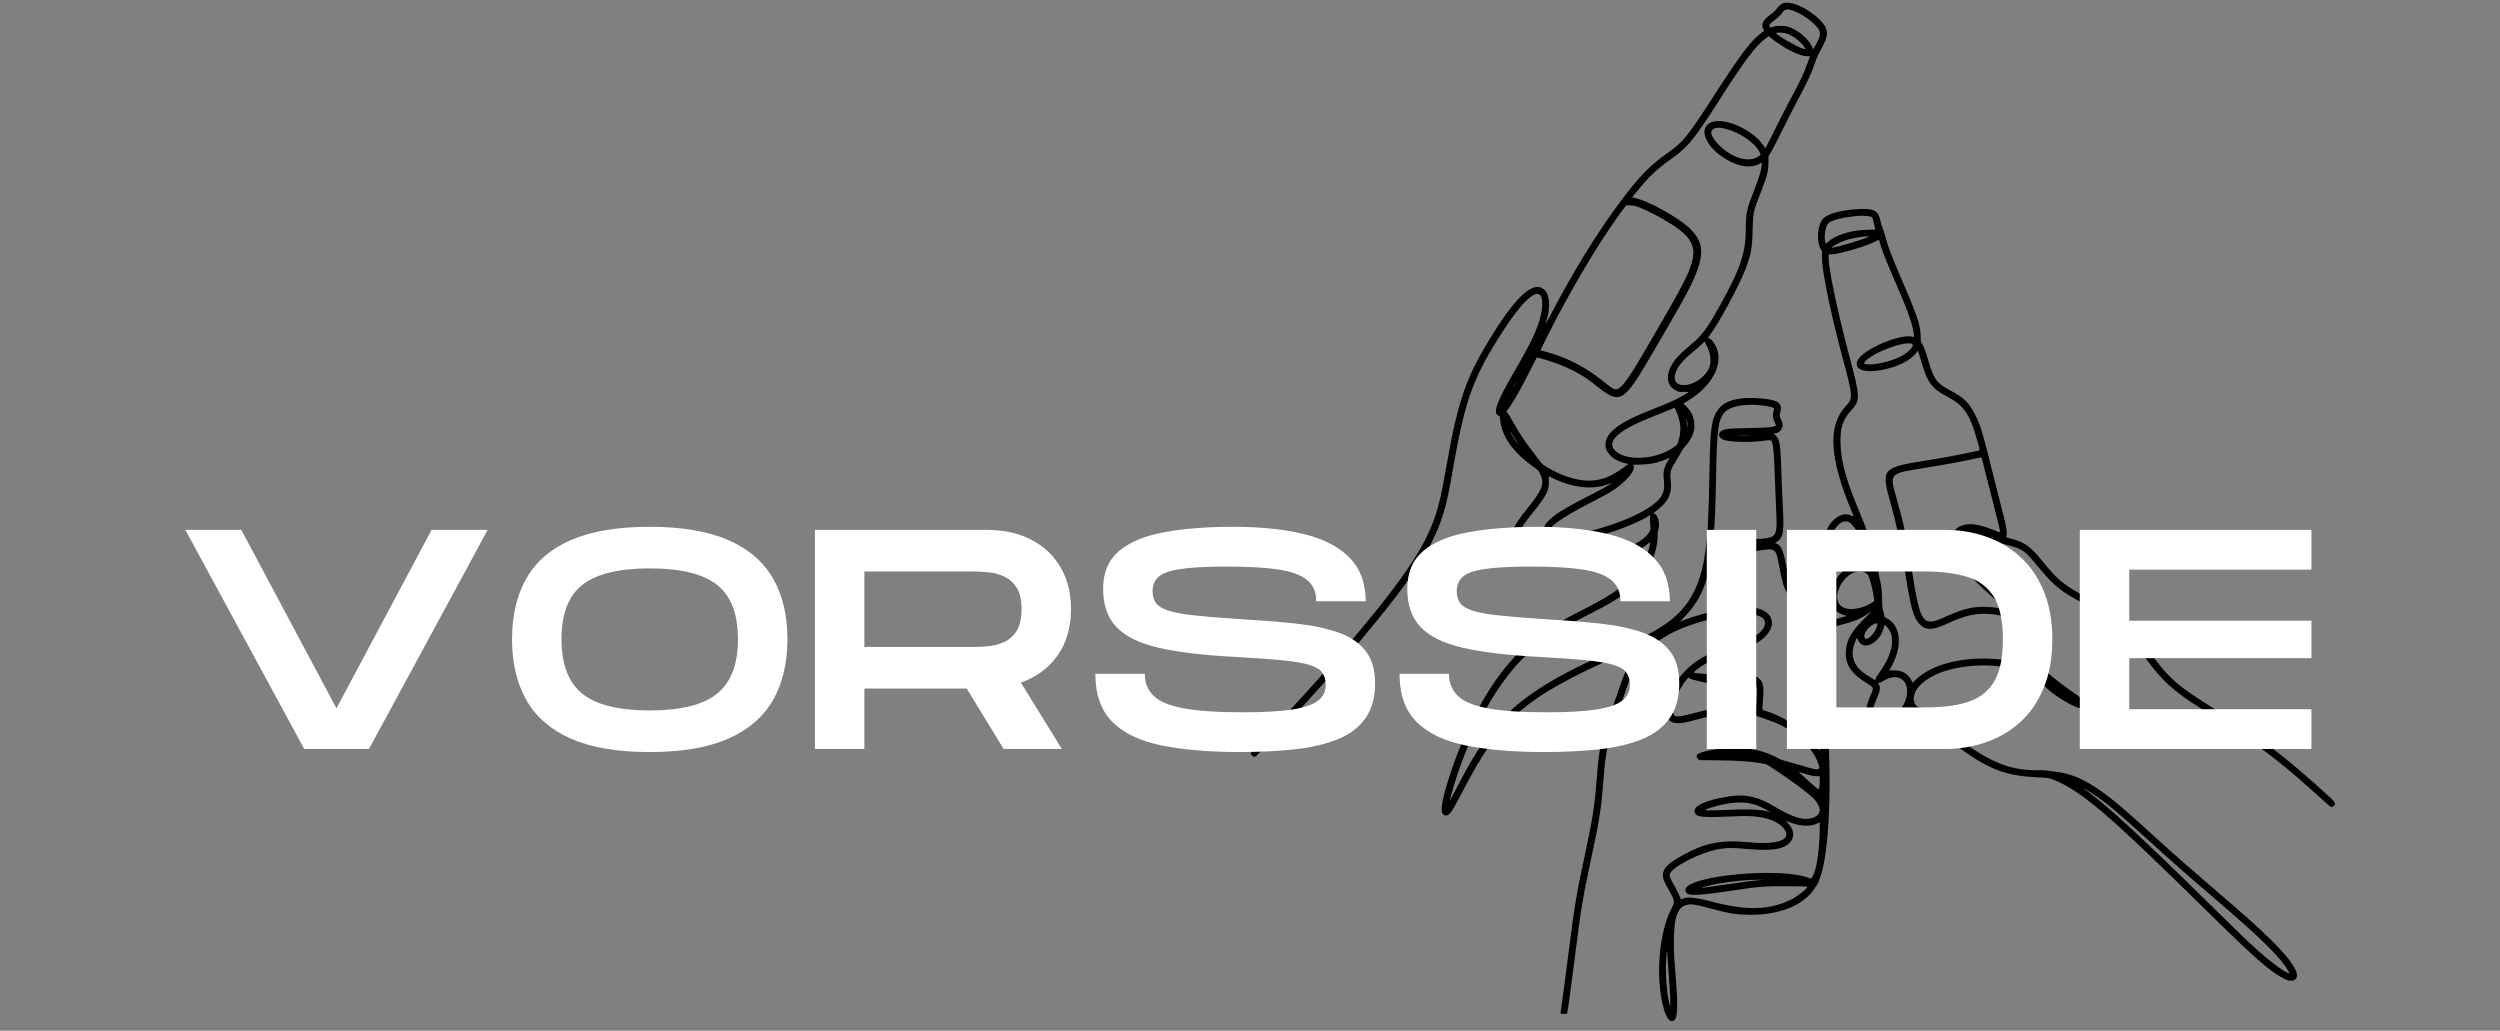
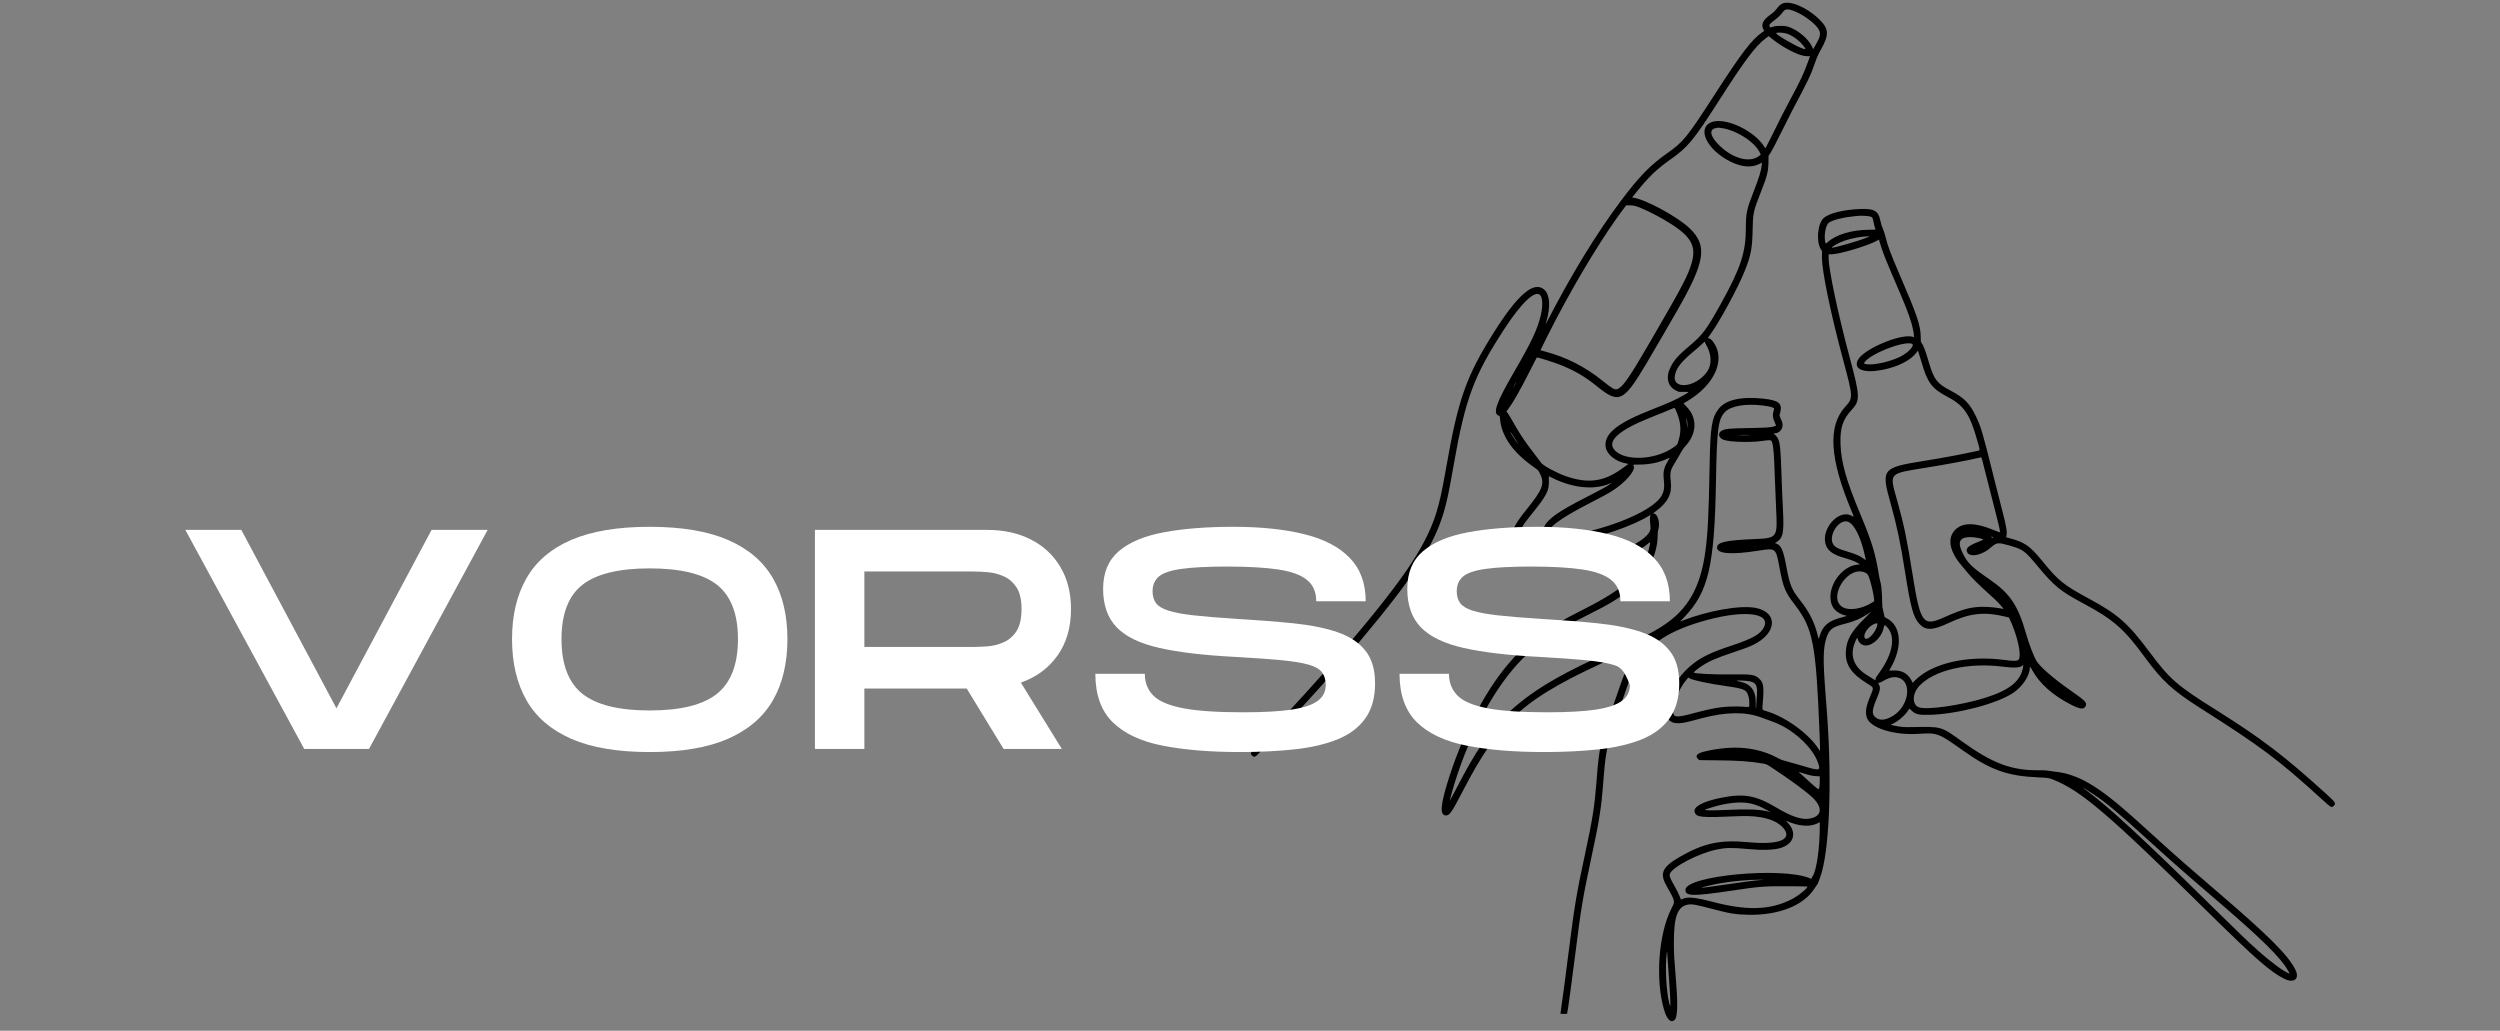
<svg xmlns="http://www.w3.org/2000/svg" width="456" zoomAndPan="magnify" viewBox="0 0 342 141" height="188" preserveAspectRatio="xMidYMid meet" version="1.0">
  <rect x="0" y="0" width="342" height="141" fill="#808080" stroke="none" />
  <defs>
    <g />
    <clipPath id="11548d03e4">
      <path d="M 171 0 L 319.73 0 L 319.73 140 L 171 140 Z M 171 0 " clip-rule="nonzero" />
    </clipPath>
  </defs>
  <g clip-path="url(#11548d03e4)">
    <path fill="#000000" d="M 243.785 0.508 C 243.562 0.621 243.418 0.738 243.266 0.934 C 242.797 1.527 242.648 1.676 242.191 2.004 C 241.172 2.734 240.883 3.332 241.227 4.012 L 241.34 4.23 L 241.117 4.383 C 239.609 5.438 238.277 7.18 234.383 13.219 C 230.781 18.793 230.266 19.43 228.047 20.98 C 225.781 22.566 224.242 24.145 221.805 27.387 C 218.441 31.863 215.004 37.477 211.605 44.055 C 211.492 44.27 211.414 44.41 211.426 44.367 C 211.438 44.32 211.492 44.133 211.551 43.945 C 212.133 41.977 212.027 40.316 211.266 39.633 C 209.863 38.367 207.641 40.25 204.348 45.492 C 200.57 51.508 199.488 54.566 197.867 63.801 C 197.25 67.316 196.922 68.797 196.422 70.355 C 194.91 75.039 191.617 79.812 182.934 89.91 C 179.895 93.441 177.988 95.543 173.184 100.656 C 170.902 103.086 170.945 103.023 171.297 103.371 C 171.562 103.637 171.746 103.566 172.281 102.988 C 172.527 102.727 173.109 102.105 173.578 101.609 C 176.664 98.336 178.438 96.41 180.75 93.832 C 182.113 92.309 184.648 89.375 186.266 87.445 C 193.34 79.012 196.195 74.586 197.523 70.008 C 197.988 68.398 198.16 67.574 198.867 63.582 C 200.473 54.484 201.602 51.453 205.758 45.055 C 208.086 41.473 209.945 39.688 210.668 40.34 C 211.043 40.684 211.086 41.871 210.77 43.176 C 210.297 45.109 209.492 46.816 207.129 50.879 C 204.703 55.047 204.168 56.555 205.012 56.859 C 205.176 56.918 205.176 56.918 205.207 57.312 C 205.402 59.664 206.969 61.898 209.824 63.895 C 210.371 64.277 210.422 64.324 210.59 64.637 C 211.375 66.105 211.105 66.887 208.852 69.672 C 206.852 72.148 206.551 73.023 207.395 73.957 C 208.234 74.887 211.184 75.23 213.438 74.664 C 213.543 74.637 213.543 74.645 213.391 74.973 C 212.867 76.086 213.391 77.109 214.652 77.453 C 216.934 78.074 223.137 76.316 225.422 74.402 C 225.781 74.102 225.781 74.105 225.68 74.609 C 224.988 78.074 222.609 80.367 216.547 83.406 C 211.336 86.02 208.812 87.867 206.219 90.961 C 202.941 94.875 199.883 100.891 197.984 107.156 C 197.023 110.324 196.98 111.555 197.824 111.555 C 198.293 111.555 198.625 111.074 199.957 108.508 C 205.273 98.238 208.371 95.523 221.426 89.688 C 222.883 89.035 224.246 88.422 224.457 88.324 L 224.84 88.148 L 224.637 88.383 C 222.988 90.273 222.477 91.266 221.223 94.977 C 221.008 95.609 220.648 96.648 220.418 97.293 C 219.328 100.355 218.949 101.754 218.703 103.664 C 218.598 104.496 218.559 104.891 218.383 107.141 C 218.129 110.352 217.832 112.199 216.848 116.77 C 215.68 122.172 215.398 123.844 214.617 130.031 C 214.379 131.922 214.082 134.191 213.961 135.078 C 213.836 135.961 213.676 137.137 213.602 137.684 L 213.469 138.684 L 213.906 138.699 C 214.145 138.707 214.355 138.695 214.379 138.676 C 214.434 138.621 214.984 134.598 215.496 130.543 C 216.297 124.156 216.508 122.91 217.68 117.402 C 218.375 114.156 218.59 113.051 218.816 111.602 C 219.078 109.934 219.148 109.277 219.43 105.75 C 219.664 102.871 219.996 101.355 221.062 98.336 C 221.293 97.68 221.77 96.301 222.125 95.27 C 222.871 93.102 223.121 92.457 223.539 91.613 C 225.117 88.461 227.809 86.516 232.582 85.082 C 238.207 83.391 242.309 83.723 241.312 85.789 C 240.848 86.75 239.793 87.348 236.859 88.324 C 233.969 89.281 232.633 89.941 231.289 91.07 C 229.344 92.703 227.969 95.238 227.965 97.195 C 227.961 98.859 228.906 99.285 231.246 98.664 C 231.715 98.543 232.438 98.352 232.852 98.242 C 236.145 97.375 238.77 97.344 240.922 98.145 C 241.336 98.301 242.09 98.574 242.594 98.758 C 245.258 99.727 247.957 102.195 248.707 104.352 C 249.094 105.465 248.957 105.488 246.453 104.727 C 245.832 104.539 244.961 104.293 244.52 104.18 C 243.883 104.02 243.633 103.93 243.281 103.738 C 240.426 102.18 237.113 101.875 233.168 102.809 C 232.148 103.051 231.844 103.406 232.289 103.828 L 232.457 103.984 L 234.949 104.012 C 237.824 104.039 239.516 104.16 241.219 104.461 C 241.664 104.539 241.637 104.527 242.453 105.059 C 244.828 106.609 247.191 108.352 248.008 109.152 C 249.422 110.547 249.203 111.73 247.477 111.996 C 246.422 112.16 245.012 111.68 242.969 110.457 C 240.195 108.801 238.531 108.508 235.426 109.141 C 232.957 109.641 231.617 110.363 231.828 111.082 C 232.047 111.828 232.648 111.883 237.957 111.648 C 240.871 111.523 243.016 112.113 244 113.32 C 245.25 114.848 243.332 115.609 239.219 115.219 C 235.324 114.852 233.105 115.32 229.809 117.211 C 227.426 118.578 227.012 119.441 227.945 121.117 C 229.219 123.391 229.184 123.242 228.633 124.328 C 226.895 127.746 226.438 133.941 227.621 138.062 C 228.02 139.453 228.555 139.996 229.078 139.535 C 229.469 139.191 229.543 137.578 229.309 134.613 C 228.992 130.633 228.992 130.613 228.988 128.91 C 228.98 125.348 229.5 123.98 230.945 123.746 C 231.496 123.66 232.031 123.754 234.188 124.328 C 236.613 124.973 237.414 125.102 239.172 125.141 C 243.305 125.23 246.715 123.883 248.203 121.574 C 248.34 121.359 248.512 121.109 248.582 121.023 C 248.652 120.938 248.73 120.793 248.75 120.707 C 248.773 120.621 248.879 120.316 248.988 120.035 C 250.242 116.75 250.648 107.207 249.938 97.637 C 249.898 97.102 249.801 95.828 249.723 94.809 C 249.367 90.188 249.398 88.637 249.871 87.211 C 250.238 86.105 250.703 85.75 252.305 85.352 C 253.68 85.004 254.465 84.672 255.527 83.98 L 256.02 83.656 L 255.066 84.602 C 253.25 86.398 252.605 87.535 252.512 89.102 C 252.406 90.879 253.211 92.117 255.332 93.438 C 256.406 94.105 256.375 93.996 255.84 95.266 C 255.25 96.668 255.129 97.5 255.41 98.238 C 255.926 99.602 259.125 100.594 262.355 100.395 C 265.055 100.223 265.121 100.25 268.512 102.652 C 272.293 105.332 274.59 106.156 278.777 106.34 C 280.18 106.398 280.305 106.418 280.945 106.68 C 284.75 108.215 288.488 111.422 301.922 124.645 C 308.531 131.156 310.57 132.941 312.488 133.898 C 313.809 134.555 314.617 133.922 314.027 132.691 C 313.098 130.746 310.293 127.941 303.355 122.012 C 300.043 119.18 297.078 116.586 295.672 115.285 C 295.203 114.852 292.539 112.441 291.781 111.77 C 286.949 107.461 284.25 105.891 281.086 105.559 C 280.805 105.527 280.41 105.473 280.211 105.434 C 279.953 105.383 279.539 105.363 278.801 105.371 C 275.145 105.395 272.559 104.414 268.434 101.449 C 265.504 99.34 265.688 99.395 261.562 99.465 C 260.352 99.484 260.086 99.465 259.121 99.262 L 258.621 99.156 L 258.914 99.02 C 259.668 98.66 260.535 97.926 260.988 97.258 L 261.215 96.93 L 261.496 97.199 C 262.051 97.73 262.484 97.832 263.992 97.789 C 267.789 97.684 273.16 96.273 275.387 94.797 C 276.656 93.953 277.676 92.426 277.68 91.355 C 277.684 91.141 277.738 91.199 278.02 91.699 C 279.039 93.539 280.832 95.129 283.297 96.387 C 284.496 97 285.023 97.074 285.266 96.672 C 285.582 96.156 285.387 95.945 283.199 94.418 C 280.902 92.816 279.043 91.195 278.562 90.379 C 278.215 89.789 277.531 87.988 277.172 86.719 C 276.07 82.812 274.977 81.184 272.164 79.254 C 269.75 77.598 269.172 77.039 268.504 75.695 C 267.734 74.152 268.047 73.48 269.535 73.477 C 270.168 73.477 271.312 73.699 271.312 73.82 C 271.312 73.84 271.043 73.961 270.715 74.09 C 269.227 74.668 268.844 75.023 269.121 75.566 C 269.391 76.102 270.41 76.082 271.453 75.52 C 271.824 75.32 271.973 75.215 272.547 74.73 C 273.164 74.219 273.438 74.207 274.887 74.625 C 276.758 75.164 276.969 75.316 278.738 77.441 C 281.023 80.184 281.859 80.867 284.926 82.508 C 289.121 84.754 290.562 86.012 293.426 89.926 C 295.793 93.156 297.219 94.465 301.027 96.883 C 309.336 102.16 311.664 103.906 317.578 109.285 C 318.938 110.523 318.945 110.527 319.25 110.242 C 319.605 109.91 319.52 109.777 318.137 108.523 C 312.52 103.43 309.324 100.992 303.387 97.27 C 297.719 93.715 296.895 93 293.965 89.078 C 291.125 85.277 289.68 84.008 285.801 81.914 C 282.258 79.996 281.613 79.477 279.383 76.742 C 277.668 74.641 276.969 74.16 274.773 73.594 C 274.453 73.512 274.422 73.492 274.453 73.406 C 274.625 72.918 274.5 72.086 273.914 69.871 C 273.711 69.105 273.219 67.164 272.816 65.555 C 271.215 59.102 271.016 58.43 270.285 56.906 C 269.461 55.188 268.699 54.418 266.84 53.438 C 264.984 52.465 264.57 51.93 263.891 49.637 C 263.363 47.867 263.145 47.281 262.875 46.926 C 262.762 46.777 262.754 46.73 262.754 46.191 C 262.754 44.523 262.324 43.258 259.766 37.328 C 258.695 34.855 258.246 33.648 257.961 32.492 C 257.859 32.078 257.691 31.551 257.562 31.258 C 257.418 30.922 257.305 30.555 257.23 30.172 C 256.965 28.844 256.387 28.512 254.465 28.594 C 252.168 28.684 250.207 29.172 249.477 29.832 C 248.641 30.586 248.422 33.062 249.098 34.109 L 249.258 34.352 L 249.242 35.133 C 249.211 36.984 250.406 42.789 252.172 49.344 C 253.496 54.266 253.508 54.473 252.477 55.586 C 250.008 58.254 250.266 62.699 253.316 69.965 C 253.66 70.785 253.664 70.742 253.27 70.539 C 251.371 69.574 248.867 72.703 249.871 74.777 C 250.207 75.469 250.914 75.918 252.312 76.324 C 253.258 76.602 253.738 76.785 254.141 77.023 L 254.449 77.207 L 254.086 77.242 C 252.215 77.414 250.402 79.582 250.402 81.645 C 250.402 83.035 251.113 83.883 252.566 84.23 C 252.688 84.258 252.578 84.297 251.91 84.473 C 250.113 84.934 249.332 85.609 248.91 87.066 C 248.801 87.453 248.785 87.449 248.68 86.996 C 248.277 85.246 247.531 83.734 246.32 82.203 C 245.074 80.629 244.844 80.066 244.355 77.414 C 243.961 75.289 243.645 74.57 242.996 74.355 L 242.812 74.297 L 243.023 74.164 C 243.949 73.574 244.074 72.891 243.895 69.453 C 243.836 68.383 243.758 66.484 243.719 65.238 C 243.602 61.488 243.52 60.617 243.223 59.992 C 243.105 59.742 242.781 59.387 242.668 59.387 C 242.641 59.387 242.633 59.367 242.648 59.34 C 242.664 59.312 242.707 59.289 242.746 59.289 C 243.555 59.289 244.09 58.43 243.762 57.656 C 243.695 57.496 243.594 57.246 243.535 57.102 L 243.434 56.84 L 243.539 56.418 C 243.855 55.188 243.332 54.762 241.215 54.535 C 238.164 54.207 236.035 54.703 235.086 55.961 C 234.16 57.184 233.965 58.438 233.875 63.754 C 233.762 70.285 233.633 72.875 233.309 75.328 C 232.641 80.363 230.914 83.387 227.438 85.637 C 225.98 86.578 224.867 87.129 220.305 89.152 C 208.734 94.289 204.66 97.707 200.191 106.043 C 199.922 106.539 199.402 107.531 199.027 108.246 C 198.656 108.961 198.348 109.539 198.34 109.531 C 198.309 109.504 198.727 107.969 198.98 107.16 C 201.266 99.883 204.574 93.84 208.344 90.051 C 210.699 87.684 212.516 86.473 217.363 84.047 C 220.195 82.633 221.434 81.875 222.785 80.738 C 225.41 78.527 226.766 75.938 226.773 73.129 C 226.773 72.895 226.797 72.645 226.824 72.566 C 227.164 71.676 226.801 70.258 226.23 70.258 C 226.094 70.258 226.117 70.234 226.488 69.961 C 228.168 68.715 228.75 67.586 228.57 65.91 C 228.422 64.547 228.477 64.332 229.32 62.98 C 229.551 62.613 229.852 62.098 229.988 61.836 C 230.145 61.539 230.344 61.254 230.52 61.07 C 232.145 59.363 232.23 57.184 230.734 55.645 L 230.297 55.191 L 230.832 54.871 C 234.621 52.602 236.129 49.125 234.355 46.75 C 234.133 46.449 233.891 46.273 233.703 46.273 C 233.598 46.273 233.613 46.238 233.91 45.836 C 235.156 44.172 237.801 39.297 238.703 37.008 C 239.531 34.91 239.703 34.008 239.758 31.477 C 239.809 29.094 239.836 28.957 240.871 26.309 C 241.762 24.035 241.906 23.465 241.926 22.207 L 241.938 21.324 L 242.238 20.867 C 242.402 20.617 243.023 19.422 243.617 18.215 C 244.211 17.008 244.902 15.637 245.152 15.168 C 247.363 11.004 247.688 10.328 248.25 8.707 C 248.523 7.922 248.734 7.441 249.062 6.859 C 250.273 4.727 250.219 3.922 248.789 2.562 C 247.086 0.945 244.781 0 243.785 0.508 M 245.234 1.438 C 246.602 1.906 248.422 3.25 248.836 4.098 C 249.109 4.652 248.996 5.105 248.305 6.281 L 248.039 6.73 L 247.902 6.414 C 247.434 5.336 245.922 4.062 244.617 3.656 C 244.105 3.496 243.051 3.492 242.574 3.652 C 242.168 3.789 242.16 3.789 242.09 3.613 C 241.992 3.383 242.074 3.273 242.684 2.816 C 243.234 2.402 243.57 2.078 243.887 1.656 C 244.207 1.23 244.492 1.184 245.234 1.438 M 244.469 4.609 C 245.324 4.906 246.32 5.68 246.852 6.457 C 247.051 6.754 247.031 6.77 246.621 6.645 C 245.785 6.387 242.988 4.777 242.988 4.547 C 242.988 4.398 243.977 4.441 244.469 4.609 M 243.16 5.867 C 244.75 6.961 246.344 7.684 247.172 7.684 L 247.609 7.684 L 247.336 8.441 C 246.699 10.195 246.41 10.812 244.848 13.734 C 244.074 15.18 243.5 16.312 242.41 18.531 C 242.074 19.215 241.734 19.891 241.648 20.035 L 241.5 20.293 L 241.316 20.012 C 239.855 17.746 235.805 15.938 234.023 16.754 C 232.117 17.629 233.562 20.523 236.684 22.09 C 238.223 22.859 239.562 22.977 240.648 22.441 L 241.031 22.25 L 241 22.617 C 240.934 23.344 240.613 24.383 239.883 26.242 C 238.941 28.637 238.832 29.168 238.832 31.297 C 238.832 34.52 238.098 36.73 235.449 41.496 C 233.441 45.109 232.922 45.805 231.125 47.312 C 229.648 48.543 229.02 49.246 228.551 50.18 C 227.832 51.605 228.121 52.871 229.289 53.43 L 229.664 53.609 L 230.359 53.609 C 231.172 53.609 231.184 53.574 230.199 54.141 C 229.258 54.68 228.27 55.121 226.094 55.977 C 221.344 57.832 219.543 59.227 219.633 60.969 C 219.695 62.09 220.969 63.164 222.543 63.414 C 222.742 63.445 222.793 63.5 222.668 63.547 C 222.633 63.562 222.34 63.77 222.02 64.008 C 219.492 65.898 217.293 66.215 214.195 65.137 C 212.961 64.703 211.117 63.711 210.855 63.336 C 210.781 63.23 210.293 62.586 209.77 61.91 C 208.598 60.398 207.879 59.316 207.039 57.82 C 206.684 57.188 206.324 56.586 206.234 56.484 L 206.074 56.297 L 206.383 55.879 C 207.039 54.988 208 53.289 209.332 50.66 C 209.812 49.707 210.215 48.922 210.223 48.91 C 210.281 48.836 212.535 49.543 213.523 49.941 C 215.523 50.75 216.789 51.496 218.531 52.898 C 221.469 55.266 222.094 54.977 225.168 49.832 C 225.77 48.824 228.59 43.973 229.531 42.324 C 233.301 35.719 233.605 33.582 231.117 31.207 C 229.496 29.66 225.164 27.305 223.453 27.039 L 223.273 27.012 L 223.77 26.391 C 225.516 24.219 226.648 23.125 228.5 21.828 C 230.906 20.137 231.68 19.195 235.207 13.68 C 238.68 8.254 240.148 6.297 241.547 5.246 L 241.957 4.938 L 242.328 5.242 C 242.531 5.414 242.906 5.691 243.16 5.867 M 235.59 17.531 C 237.645 17.844 240.188 19.527 240.793 20.98 L 240.867 21.16 L 240.613 21.352 C 239.371 22.301 237.109 21.715 235.289 19.973 C 233.973 18.711 233.734 17.734 234.691 17.527 C 235.051 17.449 235.039 17.449 235.59 17.531 M 223.723 28.188 C 224.406 28.363 226.039 29.137 227.43 29.93 C 231.23 32.113 232.125 33.449 231.438 35.922 C 230.973 37.578 230.141 39.18 226.457 45.516 C 226.223 45.918 225.867 46.535 225.664 46.883 C 222.871 51.699 221.961 53.004 221.223 53.242 C 220.887 53.348 220.52 53.141 219.242 52.102 C 216.859 50.176 214.281 48.863 211.336 48.078 C 211.016 47.992 210.742 47.914 210.734 47.906 C 210.719 47.891 212.305 44.738 212.844 43.715 C 216.023 37.664 219.574 31.875 222.336 28.246 L 222.457 28.09 L 222.902 28.09 C 223.195 28.09 223.48 28.121 223.723 28.188 M 255.859 29.621 C 256.168 29.734 256.18 29.754 256.312 30.418 C 256.375 30.742 256.461 31.086 256.504 31.184 C 256.543 31.285 256.578 31.379 256.578 31.398 C 256.578 31.414 256.137 31.43 255.594 31.434 C 253.305 31.445 251.105 32.121 250.004 33.148 C 249.844 33.301 249.766 33.344 249.75 33.297 C 249.453 32.461 249.715 30.793 250.199 30.461 C 250.727 30.094 252.074 29.742 253.492 29.602 C 253.785 29.574 254.09 29.539 254.172 29.531 C 254.52 29.48 255.637 29.543 255.859 29.621 M 255.605 32.414 C 254.473 32.914 250.598 34.035 250.598 33.859 C 250.598 33.723 251.672 33.145 252.336 32.922 C 253.336 32.586 254.594 32.352 255.438 32.34 L 255.777 32.336 L 255.605 32.414 M 257.363 33.84 C 257.625 34.652 258.145 35.969 258.84 37.57 C 260.656 41.766 261.066 42.797 261.473 44.172 C 261.656 44.801 261.832 45.652 261.832 45.93 L 261.832 46.117 L 261.648 46.066 C 259.984 45.602 254.891 47.77 254.148 49.258 C 253.527 50.508 254.938 51.09 257.43 50.613 C 259.656 50.184 261.434 49.281 262.211 48.18 L 262.363 47.969 L 262.414 48.102 C 262.492 48.305 262.734 49.082 262.852 49.492 C 263.641 52.289 264.273 53.156 266.281 54.207 C 268.715 55.48 269.469 56.59 270.562 60.504 C 270.902 61.719 270.926 61.594 270.328 61.723 C 268.074 62.211 265.852 62.625 263.074 63.07 C 257.457 63.977 257.316 64.164 258.645 68.895 C 259.496 71.934 259.973 74.203 260.613 78.254 C 261.375 83.105 261.746 84.445 262.559 85.336 C 263.418 86.277 264.383 86.258 266.523 85.25 C 269.465 83.867 271.398 83.648 274.367 84.363 L 274.824 84.473 L 275.055 84.984 C 275.754 86.523 276.277 88.426 276.289 89.469 C 276.301 90.473 276.152 90.531 274.18 90.277 C 269.117 89.621 264.301 90.73 261.98 93.078 L 261.656 93.406 L 261.5 93.105 C 260.996 92.137 260.191 91.68 259.031 91.719 L 258.43 91.738 L 258.574 91.492 C 260.312 88.566 260.121 85.617 258.125 84.594 C 257.812 84.43 257.801 84.418 257.77 84.203 C 257.75 84.082 257.68 83.773 257.613 83.52 C 257.512 83.145 257.488 82.934 257.48 82.398 C 257.469 81.16 257.375 80.07 257.242 79.621 C 257.176 79.391 257.074 78.922 257.02 78.57 C 256.562 75.715 256.066 74.098 254.512 70.383 C 252.535 65.652 251.855 63.234 251.781 60.68 C 251.715 58.523 252.098 57.367 253.301 56.074 C 254.496 54.781 254.477 54.262 253.008 48.789 C 251.449 42.969 250.16 36.879 250.16 35.328 L 250.16 34.793 L 250.586 34.785 C 251.711 34.766 255.609 33.594 256.785 32.918 L 257.039 32.77 L 257.105 33 C 257.141 33.129 257.258 33.504 257.363 33.84 M 233.477 47.312 C 234.152 48.551 234.184 49.891 233.551 50.816 C 232.047 53.023 228.699 53.395 229.137 51.305 C 229.348 50.293 230.047 49.418 231.828 47.953 C 232.164 47.68 232.613 47.281 232.828 47.07 C 233.207 46.695 233.215 46.691 233.246 46.816 C 233.262 46.887 233.363 47.113 233.477 47.312 M 261.504 47.008 C 262.043 47.156 261.164 48.188 259.98 48.781 C 258.637 49.461 256.402 49.973 255.398 49.828 C 254.961 49.766 254.93 49.738 255.098 49.516 C 255.98 48.355 260.285 46.668 261.504 47.008 M 207.246 52.648 C 207.148 52.828 207.043 53 207.016 53.023 C 206.977 53.062 207.117 52.789 207.355 52.355 C 207.367 52.336 207.391 52.316 207.402 52.316 C 207.418 52.316 207.348 52.465 207.246 52.648 M 241.086 55.465 C 242.125 55.586 242.746 55.762 242.699 55.922 C 242.531 56.504 242.516 56.602 242.535 56.926 C 242.555 57.164 242.602 57.359 242.695 57.562 C 242.77 57.723 242.859 57.934 242.895 58.039 L 242.961 58.223 L 242.789 58.293 C 242.379 58.469 241.719 58.516 239.246 58.559 C 236.531 58.605 236.066 58.648 235.566 58.902 C 234.945 59.219 235.066 59.891 235.789 60.164 C 236.613 60.473 239.375 60.559 241.047 60.324 C 242.23 60.16 242.32 60.172 242.422 60.508 C 242.613 61.125 242.695 62.172 242.793 65.215 C 242.832 66.445 242.914 68.418 242.973 69.598 C 243.172 73.586 243.152 73.613 240 73.746 C 236.059 73.906 234.895 74.176 234.895 74.914 C 234.895 75.773 236.902 75.914 240.629 75.32 C 242.926 74.957 242.938 74.969 243.426 77.598 C 243.945 80.383 244.191 80.984 245.543 82.742 C 248.039 85.988 248.438 88.086 248.922 100.547 C 249.016 102.922 249.023 102.836 248.801 102.484 C 247.41 100.301 244.086 97.934 241.391 97.211 C 241.094 97.133 241.07 97.07 241.117 96.512 C 241.344 93.938 241.277 93.41 240.652 92.836 C 240.066 92.293 239.668 92.23 237.031 92.258 C 234.371 92.289 231.891 92.168 231.715 92.004 C 231.66 91.953 232.18 91.523 232.781 91.125 C 233.828 90.434 234.75 90.035 237.152 89.227 C 238.785 88.676 239.207 88.52 239.805 88.234 C 243.062 86.676 243.309 83.824 240.242 83.176 C 238.188 82.742 233.812 83.492 230.156 84.902 L 229.82 85.031 L 230.375 84.461 C 233.707 81.016 234.543 77.457 234.746 65.848 C 234.875 58.551 235.039 57.305 236.023 56.316 C 236.809 55.531 238.797 55.195 241.086 55.465 M 229.312 56.246 C 229.938 57.707 230.035 58.895 229.641 60.215 C 229.453 60.855 229.457 60.848 228.789 61.297 C 226.371 62.922 222.387 63.098 220.938 61.637 C 219.707 60.398 221.367 58.871 225.898 57.074 C 227.52 56.43 228.184 56.16 228.645 55.957 C 229.129 55.746 229.094 55.73 229.312 56.246 M 230.785 57.543 C 230.824 57.688 230.855 57.977 230.852 58.191 L 230.848 58.582 L 230.785 58.094 C 230.75 57.828 230.707 57.52 230.688 57.414 C 230.633 57.141 230.703 57.227 230.785 57.543 M 206.934 59.523 C 207.074 59.758 207.332 60.156 207.5 60.41 C 207.699 60.711 207.75 60.805 207.641 60.68 C 207.34 60.34 206.641 59.246 206.641 59.121 C 206.641 59.055 206.695 59.125 206.934 59.523 M 239.195 59.535 C 238.848 59.551 238.301 59.551 237.98 59.535 C 237.512 59.508 237.633 59.5 238.613 59.5 C 239.641 59.5 239.73 59.504 239.195 59.535 M 271.621 64.715 C 271.914 65.898 272.422 67.902 272.754 69.164 C 273.316 71.309 273.598 72.5 273.598 72.734 C 273.598 72.859 273.594 72.859 272.547 72.434 C 270.188 71.477 268.523 71.473 267.523 72.426 C 266.336 73.566 266.648 75.391 268.379 77.41 C 268.648 77.727 269.039 78.191 269.246 78.438 C 269.789 79.094 270.797 80.094 272.02 81.184 C 272.605 81.711 273.219 82.281 273.379 82.453 C 273.801 82.906 274.18 83.391 274.055 83.312 C 273.945 83.246 272.715 83.074 272.082 83.039 C 269.961 82.914 268.734 83.199 265.914 84.469 C 263.066 85.754 262.699 85.25 261.637 78.57 C 260.867 73.719 260.449 71.727 259.52 68.426 C 258.453 64.645 258.301 64.816 263.41 63.992 C 266.289 63.527 268.949 63.031 270.559 62.66 C 270.773 62.609 270.98 62.566 271.02 62.562 C 271.078 62.559 271.211 63.027 271.621 64.715 M 228.281 62.859 C 227.582 64.039 227.48 64.5 227.625 65.801 C 227.793 67.309 227.402 68.102 225.996 69.145 C 222.617 71.645 213.992 74.016 212.168 72.953 C 211.324 72.461 213.176 71.031 217.582 68.773 C 218.691 68.207 219.871 67.578 220.199 67.379 C 222.312 66.109 223.895 64.293 223.449 63.652 C 223.383 63.559 223.395 63.555 224.285 63.551 C 225.66 63.543 226.855 63.301 227.969 62.809 C 228.207 62.699 228.41 62.613 228.418 62.609 C 228.426 62.605 228.367 62.719 228.281 62.859 M 212.453 65.426 C 215.211 66.777 218.117 67.055 220.18 66.168 C 220.707 65.941 220.406 66.172 219.438 66.734 C 219.18 66.887 218.059 67.473 216.949 68.043 C 213.215 69.949 211.82 70.93 211.215 72.066 C 210.863 72.73 211.125 73.543 211.785 73.812 C 212.051 73.922 211.969 73.953 211.297 73.988 C 209.543 74.082 208.09 73.668 207.938 73.031 C 207.852 72.668 208.316 71.82 209.18 70.762 C 211.605 67.789 211.938 67.172 211.887 65.727 C 211.875 65.402 211.875 65.145 211.891 65.152 C 211.906 65.16 212.16 65.281 212.453 65.426 M 225.77 70.531 C 225.688 70.656 225.695 71.23 225.793 72.176 C 225.934 73.52 222.402 75.484 218.289 76.348 C 214.832 77.078 213.379 76.465 214.582 74.793 C 214.848 74.422 214.984 74.227 215.047 74.121 C 215.066 74.086 215.305 74.027 215.59 73.984 C 218.805 73.516 223.379 71.941 225.629 70.531 C 225.871 70.379 225.867 70.379 225.77 70.531 M 252.926 71.426 C 253.664 71.805 254.449 73.32 254.953 75.328 C 255.188 76.266 255.262 76.648 255.199 76.613 C 255.168 76.594 255.047 76.504 254.93 76.414 C 254.457 76.051 253.797 75.77 252.621 75.422 C 251.594 75.121 251.16 74.918 250.902 74.625 C 249.887 73.469 251.605 70.75 252.926 71.426 M 272.672 73.504 C 272.672 73.605 272.484 73.605 272.441 73.504 C 272.387 73.391 272.391 73.387 272.531 73.438 C 272.609 73.465 272.672 73.496 272.672 73.504 M 254.875 78.23 C 255.281 78.336 255.5 78.52 255.641 78.863 C 255.906 79.523 256.324 81.277 256.371 81.922 L 256.391 82.25 L 256.133 82.414 C 254.742 83.305 252.98 83.582 252.074 83.055 C 250.051 81.875 252.527 77.602 254.875 78.23 M 256.793 85.578 C 256.539 86.695 255.242 87.898 255.059 87.184 C 254.887 86.512 255.973 85.297 256.758 85.277 C 256.859 85.277 256.859 85.277 256.793 85.578 M 258.125 85.754 C 259.359 87.023 258.977 89.387 257.121 91.98 C 256.602 92.699 256.578 92.742 256.578 92.914 C 256.578 93.004 256.57 93.074 256.559 93.074 C 256.535 93.074 255.695 92.555 255.266 92.273 C 253.457 91.09 252.984 89.465 253.891 87.566 C 254.074 87.184 254.094 87.18 254.168 87.527 C 254.215 87.734 254.496 88.07 254.73 88.188 C 255.754 88.707 257.387 87.41 257.703 85.824 C 257.777 85.453 257.824 85.445 258.125 85.754 M 276.754 91.234 C 276.445 93.172 274.93 94.406 271.57 95.461 C 268.34 96.473 263.629 97.152 262.523 96.766 C 261.547 96.422 261.566 94.902 262.57 93.828 C 264.598 91.656 269.246 90.59 274.012 91.203 C 275.586 91.406 276.426 91.344 276.707 91.008 C 276.797 90.898 276.801 90.918 276.754 91.234 M 259.723 92.711 C 261.559 93.258 261.172 96.453 259.105 97.832 C 258.016 98.559 257.105 98.645 256.512 98.082 C 256.043 97.637 256.09 97.102 256.738 95.559 C 257.223 94.414 257.273 94.086 257.039 93.648 L 256.918 93.418 L 257.047 93.418 C 257.117 93.418 257.344 93.32 257.547 93.199 C 258.449 92.668 259.098 92.523 259.723 92.711 M 231.121 92.781 C 231.367 93.012 233.66 93.508 236.109 93.855 C 238.773 94.238 238.98 94.344 239.25 95.5 C 239.324 95.82 239.328 96.641 239.258 96.711 C 239.242 96.727 238.891 96.715 238.48 96.68 C 237.621 96.613 236.32 96.645 235.453 96.754 C 234.285 96.906 233.641 97.051 231.027 97.738 C 229.855 98.047 229.27 98.086 229.051 97.871 C 228.469 97.285 229.383 94.578 230.703 92.992 C 230.988 92.648 230.984 92.652 231.121 92.781 M 239.363 93.203 C 240.305 93.398 240.48 93.824 240.316 95.504 C 240.277 95.938 240.242 96.441 240.242 96.621 C 240.242 96.797 240.227 96.926 240.203 96.906 C 240.184 96.887 240.176 96.605 240.184 96.277 C 240.234 94.488 239.551 93.559 237.953 93.23 C 237.668 93.172 237.531 93.125 237.59 93.109 C 237.758 93.059 238.984 93.125 239.363 93.203 M 246.688 105.793 C 247.617 106.078 247.953 106.152 248.445 106.176 L 248.945 106.203 L 248.945 106.832 C 248.945 107.402 248.887 107.859 248.805 107.957 C 248.754 108.012 248.25 107.609 247.465 106.883 C 247.062 106.508 246.586 106.078 246.406 105.922 C 246.078 105.645 246.016 105.57 246.141 105.621 C 246.176 105.633 246.422 105.711 246.688 105.793 M 286.262 108.57 C 288.07 109.758 289.602 111.035 293.898 114.941 C 297.09 117.844 298.961 119.492 302.48 122.5 C 309.387 128.402 312.082 131.051 313.082 132.918 L 313.23 133.199 L 313.109 133.152 C 312.367 132.871 310.746 131.68 309.012 130.145 C 307.594 128.891 306.398 127.738 302.016 123.426 C 293.359 114.898 288.34 110.262 285.648 108.305 C 285.289 108.047 284.977 107.812 284.949 107.785 C 284.832 107.672 285.551 108.102 286.262 108.57 M 239.293 109.879 C 239.879 109.988 240.547 110.219 241.117 110.508 C 241.629 110.766 242.297 111.156 242.113 111.09 C 241.043 110.719 239.254 110.648 235.453 110.824 C 234.148 110.887 233.105 110.859 233.246 110.77 C 233.367 110.688 234.496 110.336 235.086 110.191 C 236.766 109.781 238.199 109.676 239.293 109.879 M 245.133 112.59 C 246.477 113.062 247.77 113.074 248.652 112.625 L 248.945 112.477 L 248.945 113.027 C 248.945 116.02 248.508 119.086 247.969 119.867 C 247.914 119.945 247.848 120.062 247.824 120.121 C 247.781 120.23 247.777 120.23 247.598 120.152 C 243.895 118.547 230.566 119.781 230.566 121.73 C 230.566 122.609 231.566 122.633 236.742 121.863 C 240.812 121.258 241.188 121.23 244.488 121.238 C 245.98 121.242 247.215 121.258 247.23 121.277 C 247.398 121.441 245.945 122.613 244.98 123.082 C 242.062 124.516 238.918 124.594 234.238 123.359 C 231.977 122.766 230.871 122.652 230.207 122.953 C 230.078 123.012 229.965 123.059 229.953 123.059 C 229.949 123.059 229.902 122.945 229.855 122.805 C 229.758 122.496 229.34 121.652 229.031 121.125 C 228.504 120.234 228.355 119.852 228.43 119.574 C 228.688 118.645 232.391 116.707 234.867 116.211 C 236.145 115.953 236.902 115.941 239.074 116.145 C 241.176 116.34 242.738 116.281 243.664 115.98 C 245.414 115.41 245.828 113.914 244.605 112.602 C 244.266 112.234 244.262 112.227 244.449 112.324 C 244.559 112.379 244.863 112.5 245.133 112.59 M 240.922 120.383 C 239.699 120.492 238.746 120.613 235.742 121.055 C 234.016 121.309 232.754 121.469 232.723 121.434 C 232.684 121.398 234.527 120.965 235.246 120.844 C 237.07 120.531 239.129 120.344 240.727 120.344 L 241.383 120.344 L 240.922 120.383 M 228.305 133.734 C 228.488 136.156 228.562 137.793 228.477 137.598 C 228.074 136.684 227.781 133.145 227.941 131.176 C 228.039 129.977 228.055 129.926 228.098 130.738 C 228.117 131.141 228.211 132.488 228.305 133.734 " fill-opacity="1" fill-rule="evenodd" />
  </g>
  <g fill="#ffffff" fill-opacity="1">
    <g transform="translate(23.682, 102.458)">
      <g>
        <path d="M 17.938 0 L 1.672 -29.969 L 9.328 -29.969 L 22.344 -5.562 L 35.359 -29.969 L 43.031 -29.969 L 26.797 0 Z M 17.938 0 " />
      </g>
    </g>
  </g>
  <g fill="#ffffff" fill-opacity="1">
    <g transform="translate(68.375, 102.458)">
      <g>
        <path d="M 20.5 0.422 C 16.113 0.422 12.535 -0.18 9.766 -1.391 C 6.992 -2.609 4.953 -4.367 3.641 -6.672 C 2.328 -8.984 1.672 -11.77 1.672 -15.031 C 1.672 -18.281 2.328 -21.051 3.641 -23.344 C 4.953 -25.645 6.992 -27.395 9.766 -28.594 C 12.535 -29.789 16.113 -30.391 20.5 -30.391 C 24.895 -30.391 28.477 -29.785 31.25 -28.578 C 34.02 -27.367 36.062 -25.617 37.375 -23.328 C 38.688 -21.047 39.344 -18.281 39.344 -15.031 C 39.344 -11.77 38.688 -8.988 37.375 -6.688 C 36.062 -4.395 34.02 -2.633 31.25 -1.406 C 28.477 -0.188 24.895 0.422 20.5 0.422 Z M 20.5 -5.266 C 24.727 -5.266 27.797 -6.023 29.703 -7.547 C 31.617 -9.078 32.578 -11.57 32.578 -15.031 C 32.578 -18.457 31.629 -20.926 29.734 -22.438 C 27.836 -23.945 24.758 -24.703 20.5 -24.703 C 16.281 -24.703 13.211 -23.953 11.297 -22.453 C 9.391 -20.953 8.438 -18.477 8.438 -15.031 C 8.438 -11.57 9.391 -9.078 11.297 -7.547 C 13.211 -6.023 16.281 -5.266 20.5 -5.266 Z M 20.5 -5.266 " />
      </g>
    </g>
  </g>
  <g fill="#ffffff" fill-opacity="1">
    <g transform="translate(109.387, 102.458)">
      <g>
        <path d="M 2.094 0 L 2.094 -29.969 L 25.641 -29.969 C 27.922 -29.969 29.914 -29.531 31.625 -28.656 C 33.344 -27.789 34.688 -26.547 35.656 -24.922 C 36.633 -23.297 37.125 -21.367 37.125 -19.141 C 37.125 -16.629 36.508 -14.508 35.281 -12.781 C 34.051 -11.051 32.379 -9.816 30.266 -9.078 L 35.875 0 L 27.906 0 L 22.859 -8.266 L 8.859 -8.266 L 8.859 0 Z M 8.859 -13.953 L 23.5 -13.953 C 24.156 -13.953 24.875 -13.977 25.656 -14.031 C 26.445 -14.094 27.195 -14.281 27.906 -14.594 C 28.625 -14.906 29.211 -15.414 29.672 -16.125 C 30.129 -16.844 30.359 -17.848 30.359 -19.141 C 30.359 -20.422 30.129 -21.41 29.672 -22.109 C 29.211 -22.805 28.625 -23.312 27.906 -23.625 C 27.195 -23.945 26.445 -24.133 25.656 -24.188 C 24.875 -24.25 24.156 -24.281 23.5 -24.281 L 8.859 -24.281 Z M 8.859 -13.953 " />
      </g>
    </g>
  </g>
  <g fill="#ffffff" fill-opacity="1">
    <g transform="translate(148.172, 102.458)">
      <g>
        <path d="M 21.453 0.422 C 17.367 0.422 13.844 0.129 10.875 -0.453 C 7.906 -1.035 5.629 -2.102 4.047 -3.656 C 2.461 -5.219 1.672 -7.426 1.672 -10.281 L 8.438 -10.281 C 8.438 -9.082 8.828 -8.086 9.609 -7.297 C 10.391 -6.516 11.758 -5.938 13.719 -5.562 C 15.676 -5.195 18.395 -5.016 21.875 -5.016 C 24.695 -5.016 26.93 -5.141 28.578 -5.391 C 30.223 -5.648 31.398 -6.051 32.109 -6.594 C 32.828 -7.133 33.188 -7.848 33.188 -8.734 C 33.188 -9.441 33.023 -10.016 32.703 -10.453 C 32.391 -10.898 31.789 -11.254 30.906 -11.516 C 30.02 -11.773 28.77 -11.984 27.156 -12.141 C 25.551 -12.297 23.438 -12.445 20.812 -12.594 C 16.531 -12.812 13.062 -13.223 10.406 -13.828 C 7.75 -14.43 5.805 -15.375 4.578 -16.656 C 3.348 -17.938 2.734 -19.691 2.734 -21.922 C 2.734 -24.117 3.453 -25.832 4.891 -27.062 C 6.336 -28.289 8.391 -29.148 11.047 -29.641 C 13.703 -30.141 16.867 -30.391 20.547 -30.391 C 24.285 -30.391 27.508 -30.055 30.219 -29.391 C 32.938 -28.723 35.02 -27.641 36.469 -26.141 C 37.926 -24.641 38.656 -22.66 38.656 -20.203 L 31.891 -20.203 C 31.891 -21.461 31.473 -22.43 30.641 -23.109 C 29.816 -23.797 28.516 -24.273 26.734 -24.547 C 24.953 -24.816 22.602 -24.953 19.688 -24.953 C 16.977 -24.953 14.879 -24.844 13.391 -24.625 C 11.91 -24.414 10.891 -24.062 10.328 -23.562 C 9.773 -23.062 9.5 -22.398 9.5 -21.578 C 9.5 -20.922 9.656 -20.379 9.969 -19.953 C 10.289 -19.523 10.859 -19.18 11.672 -18.922 C 12.484 -18.66 13.629 -18.445 15.109 -18.281 C 16.598 -18.113 18.5 -17.957 20.812 -17.812 C 23.781 -17.633 26.441 -17.426 28.797 -17.188 C 31.148 -16.945 33.156 -16.539 34.812 -15.969 C 36.469 -15.395 37.734 -14.555 38.609 -13.453 C 39.492 -12.359 39.938 -10.867 39.938 -8.984 C 39.938 -6.992 39.477 -5.375 38.562 -4.125 C 37.656 -2.883 36.375 -1.938 34.719 -1.281 C 33.062 -0.625 31.102 -0.176 28.844 0.062 C 26.594 0.301 24.129 0.422 21.453 0.422 Z M 21.453 0.422 " />
      </g>
    </g>
  </g>
  <g fill="#ffffff" fill-opacity="1">
    <g transform="translate(189.783, 102.458)">
      <g>
-         <path d="M 21.453 0.422 C 17.367 0.422 13.844 0.129 10.875 -0.453 C 7.906 -1.035 5.629 -2.102 4.047 -3.656 C 2.461 -5.219 1.672 -7.426 1.672 -10.281 L 8.438 -10.281 C 8.438 -9.082 8.828 -8.086 9.609 -7.297 C 10.391 -6.516 11.758 -5.938 13.719 -5.562 C 15.676 -5.195 18.395 -5.016 21.875 -5.016 C 24.695 -5.016 26.93 -5.141 28.578 -5.391 C 30.223 -5.648 31.398 -6.051 32.109 -6.594 C 32.828 -7.133 33.188 -7.848 33.188 -8.734 C 33.188 -9.441 33.023 -10.016 32.703 -10.453 C 32.391 -10.898 31.789 -11.254 30.906 -11.516 C 30.02 -11.773 28.77 -11.984 27.156 -12.141 C 25.551 -12.297 23.438 -12.445 20.812 -12.594 C 16.531 -12.812 13.062 -13.223 10.406 -13.828 C 7.75 -14.43 5.805 -15.375 4.578 -16.656 C 3.348 -17.938 2.734 -19.691 2.734 -21.922 C 2.734 -24.117 3.453 -25.832 4.891 -27.062 C 6.336 -28.289 8.391 -29.148 11.047 -29.641 C 13.703 -30.141 16.867 -30.391 20.547 -30.391 C 24.285 -30.391 27.508 -30.055 30.219 -29.391 C 32.938 -28.723 35.02 -27.641 36.469 -26.141 C 37.926 -24.641 38.656 -22.66 38.656 -20.203 L 31.891 -20.203 C 31.891 -21.461 31.473 -22.43 30.641 -23.109 C 29.816 -23.797 28.516 -24.273 26.734 -24.547 C 24.953 -24.816 22.602 -24.953 19.688 -24.953 C 16.977 -24.953 14.879 -24.844 13.391 -24.625 C 11.91 -24.414 10.891 -24.062 10.328 -23.562 C 9.773 -23.062 9.5 -22.398 9.5 -21.578 C 9.5 -20.922 9.656 -20.379 9.969 -19.953 C 10.289 -19.523 10.859 -19.18 11.672 -18.922 C 12.484 -18.66 13.629 -18.445 15.109 -18.281 C 16.598 -18.113 18.5 -17.957 20.812 -17.812 C 23.781 -17.633 26.441 -17.426 28.797 -17.188 C 31.148 -16.945 33.156 -16.539 34.812 -15.969 C 36.469 -15.395 37.734 -14.555 38.609 -13.453 C 39.492 -12.359 39.938 -10.867 39.938 -8.984 C 39.938 -6.992 39.477 -5.375 38.562 -4.125 C 37.656 -2.883 36.375 -1.938 34.719 -1.281 C 33.062 -0.625 31.102 -0.176 28.844 0.062 C 26.594 0.301 24.129 0.422 21.453 0.422 Z M 21.453 0.422 " />
+         <path d="M 21.453 0.422 C 17.367 0.422 13.844 0.129 10.875 -0.453 C 7.906 -1.035 5.629 -2.102 4.047 -3.656 C 2.461 -5.219 1.672 -7.426 1.672 -10.281 L 8.438 -10.281 C 8.438 -9.082 8.828 -8.086 9.609 -7.297 C 10.391 -6.516 11.758 -5.938 13.719 -5.562 C 15.676 -5.195 18.395 -5.016 21.875 -5.016 C 24.695 -5.016 26.93 -5.141 28.578 -5.391 C 30.223 -5.648 31.398 -6.051 32.109 -6.594 C 32.828 -7.133 33.188 -7.848 33.188 -8.734 C 32.391 -10.898 31.789 -11.254 30.906 -11.516 C 30.02 -11.773 28.77 -11.984 27.156 -12.141 C 25.551 -12.297 23.438 -12.445 20.812 -12.594 C 16.531 -12.812 13.062 -13.223 10.406 -13.828 C 7.75 -14.43 5.805 -15.375 4.578 -16.656 C 3.348 -17.938 2.734 -19.691 2.734 -21.922 C 2.734 -24.117 3.453 -25.832 4.891 -27.062 C 6.336 -28.289 8.391 -29.148 11.047 -29.641 C 13.703 -30.141 16.867 -30.391 20.547 -30.391 C 24.285 -30.391 27.508 -30.055 30.219 -29.391 C 32.938 -28.723 35.02 -27.641 36.469 -26.141 C 37.926 -24.641 38.656 -22.66 38.656 -20.203 L 31.891 -20.203 C 31.891 -21.461 31.473 -22.43 30.641 -23.109 C 29.816 -23.797 28.516 -24.273 26.734 -24.547 C 24.953 -24.816 22.602 -24.953 19.688 -24.953 C 16.977 -24.953 14.879 -24.844 13.391 -24.625 C 11.91 -24.414 10.891 -24.062 10.328 -23.562 C 9.773 -23.062 9.5 -22.398 9.5 -21.578 C 9.5 -20.922 9.656 -20.379 9.969 -19.953 C 10.289 -19.523 10.859 -19.18 11.672 -18.922 C 12.484 -18.66 13.629 -18.445 15.109 -18.281 C 16.598 -18.113 18.5 -17.957 20.812 -17.812 C 23.781 -17.633 26.441 -17.426 28.797 -17.188 C 31.148 -16.945 33.156 -16.539 34.812 -15.969 C 36.469 -15.395 37.734 -14.555 38.609 -13.453 C 39.492 -12.359 39.938 -10.867 39.938 -8.984 C 39.938 -6.992 39.477 -5.375 38.562 -4.125 C 37.656 -2.883 36.375 -1.938 34.719 -1.281 C 33.062 -0.625 31.102 -0.176 28.844 0.062 C 26.594 0.301 24.129 0.422 21.453 0.422 Z M 21.453 0.422 " />
      </g>
    </g>
  </g>
  <g fill="#ffffff" fill-opacity="1">
    <g transform="translate(231.394, 102.458)">
      <g>
-         <path d="M 2.094 0 L 2.094 -29.969 L 8.859 -29.969 L 8.859 0 Z M 2.094 0 " />
-       </g>
+         </g>
    </g>
  </g>
  <g fill="#ffffff" fill-opacity="1">
    <g transform="translate(242.353, 102.458)">
      <g>
-         <path d="M 2.094 0 L 2.094 -29.969 L 23.766 -29.969 C 25.734 -29.969 27.594 -29.66 29.344 -29.047 C 31.102 -28.43 32.66 -27.508 34.016 -26.281 C 35.367 -25.062 36.438 -23.508 37.219 -21.625 C 38.008 -19.738 38.406 -17.523 38.406 -14.984 C 38.406 -12.441 38.008 -10.227 37.219 -8.344 C 36.438 -6.457 35.367 -4.898 34.016 -3.672 C 32.66 -2.453 31.102 -1.535 29.344 -0.922 C 27.594 -0.305 25.734 0 23.766 0 Z M 8.859 -5.688 L 20.938 -5.688 C 23.188 -5.688 25.109 -5.922 26.703 -6.391 C 28.305 -6.867 29.531 -7.773 30.375 -9.109 C 31.219 -10.453 31.641 -12.41 31.641 -14.984 C 31.641 -17.578 31.219 -19.535 30.375 -20.859 C 29.531 -22.191 28.305 -23.094 26.703 -23.562 C 25.109 -24.039 23.188 -24.281 20.938 -24.281 L 8.859 -24.281 Z M 8.859 -5.688 " />
-       </g>
+         </g>
    </g>
  </g>
  <g fill="#ffffff" fill-opacity="1">
    <g transform="translate(282.423, 102.458)">
      <g>
-         <path d="M 2.094 0 L 2.094 -29.969 L 33.781 -29.969 L 33.781 -24.531 L 8.859 -24.531 L 8.859 -17.547 L 33.781 -17.547 L 33.781 -12.422 L 8.859 -12.422 L 8.859 -5.438 L 33.781 -5.438 L 33.781 0 Z M 2.094 0 " />
-       </g>
+         </g>
    </g>
  </g>
</svg>